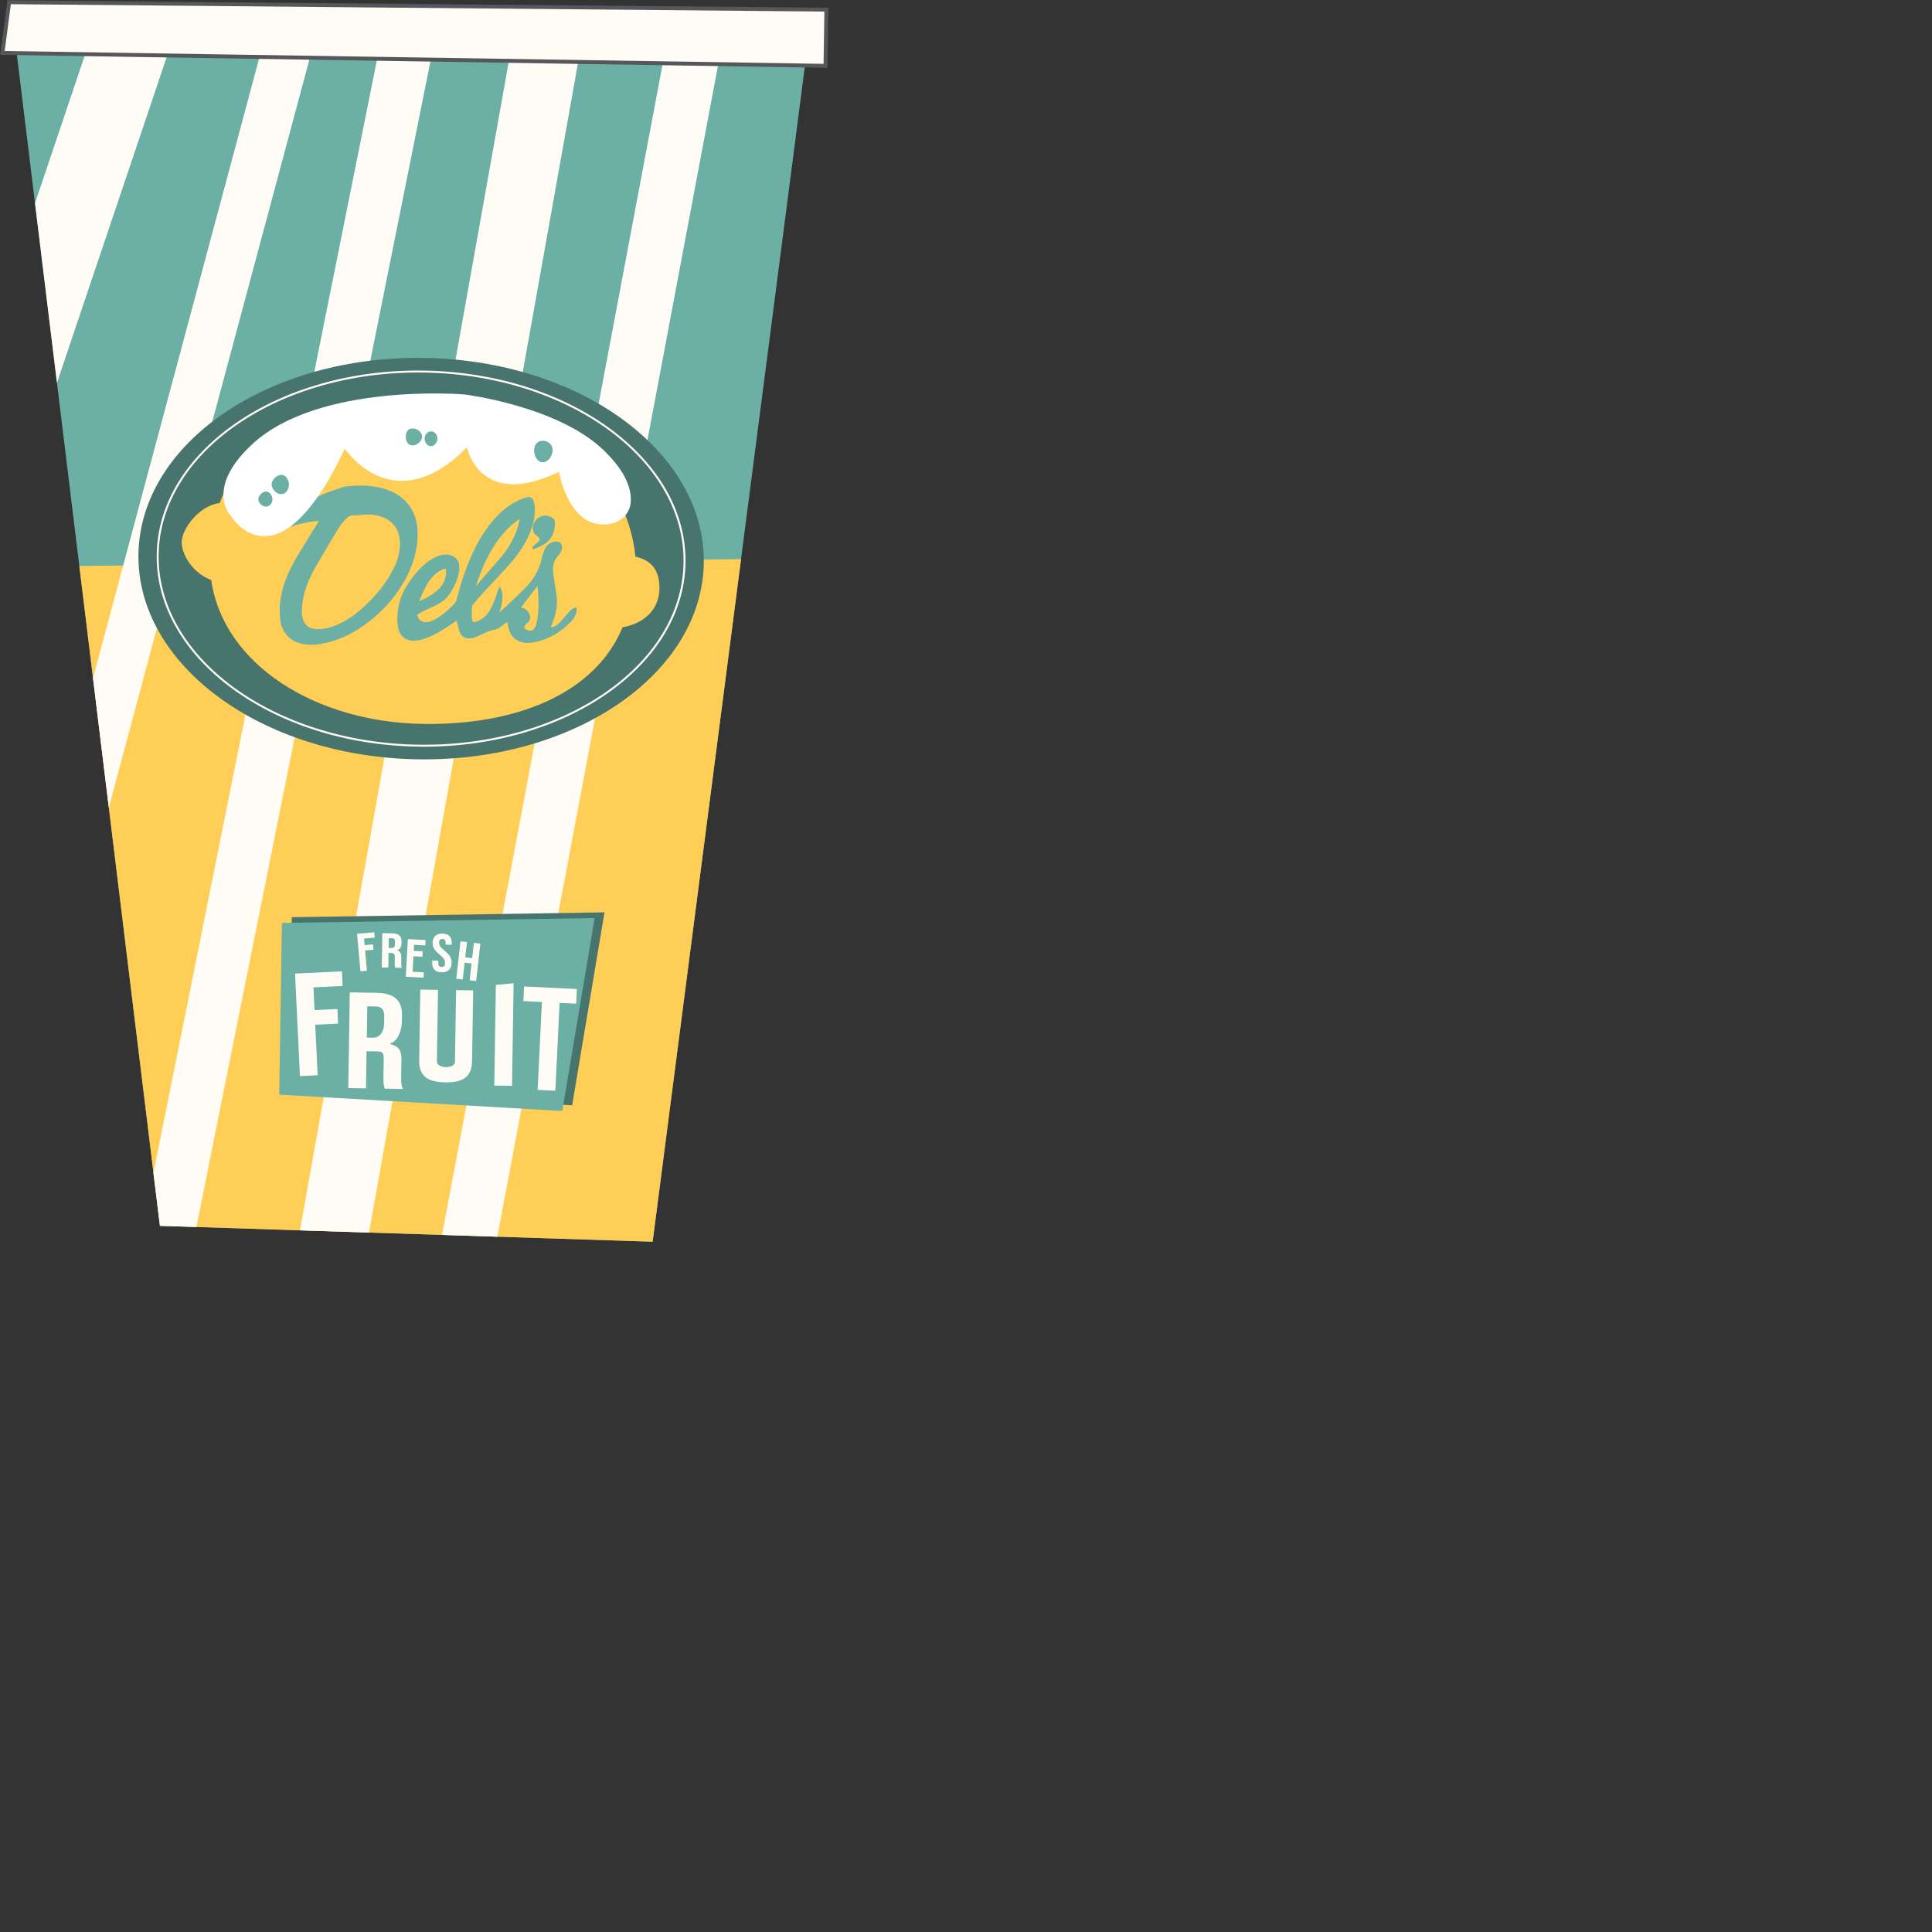
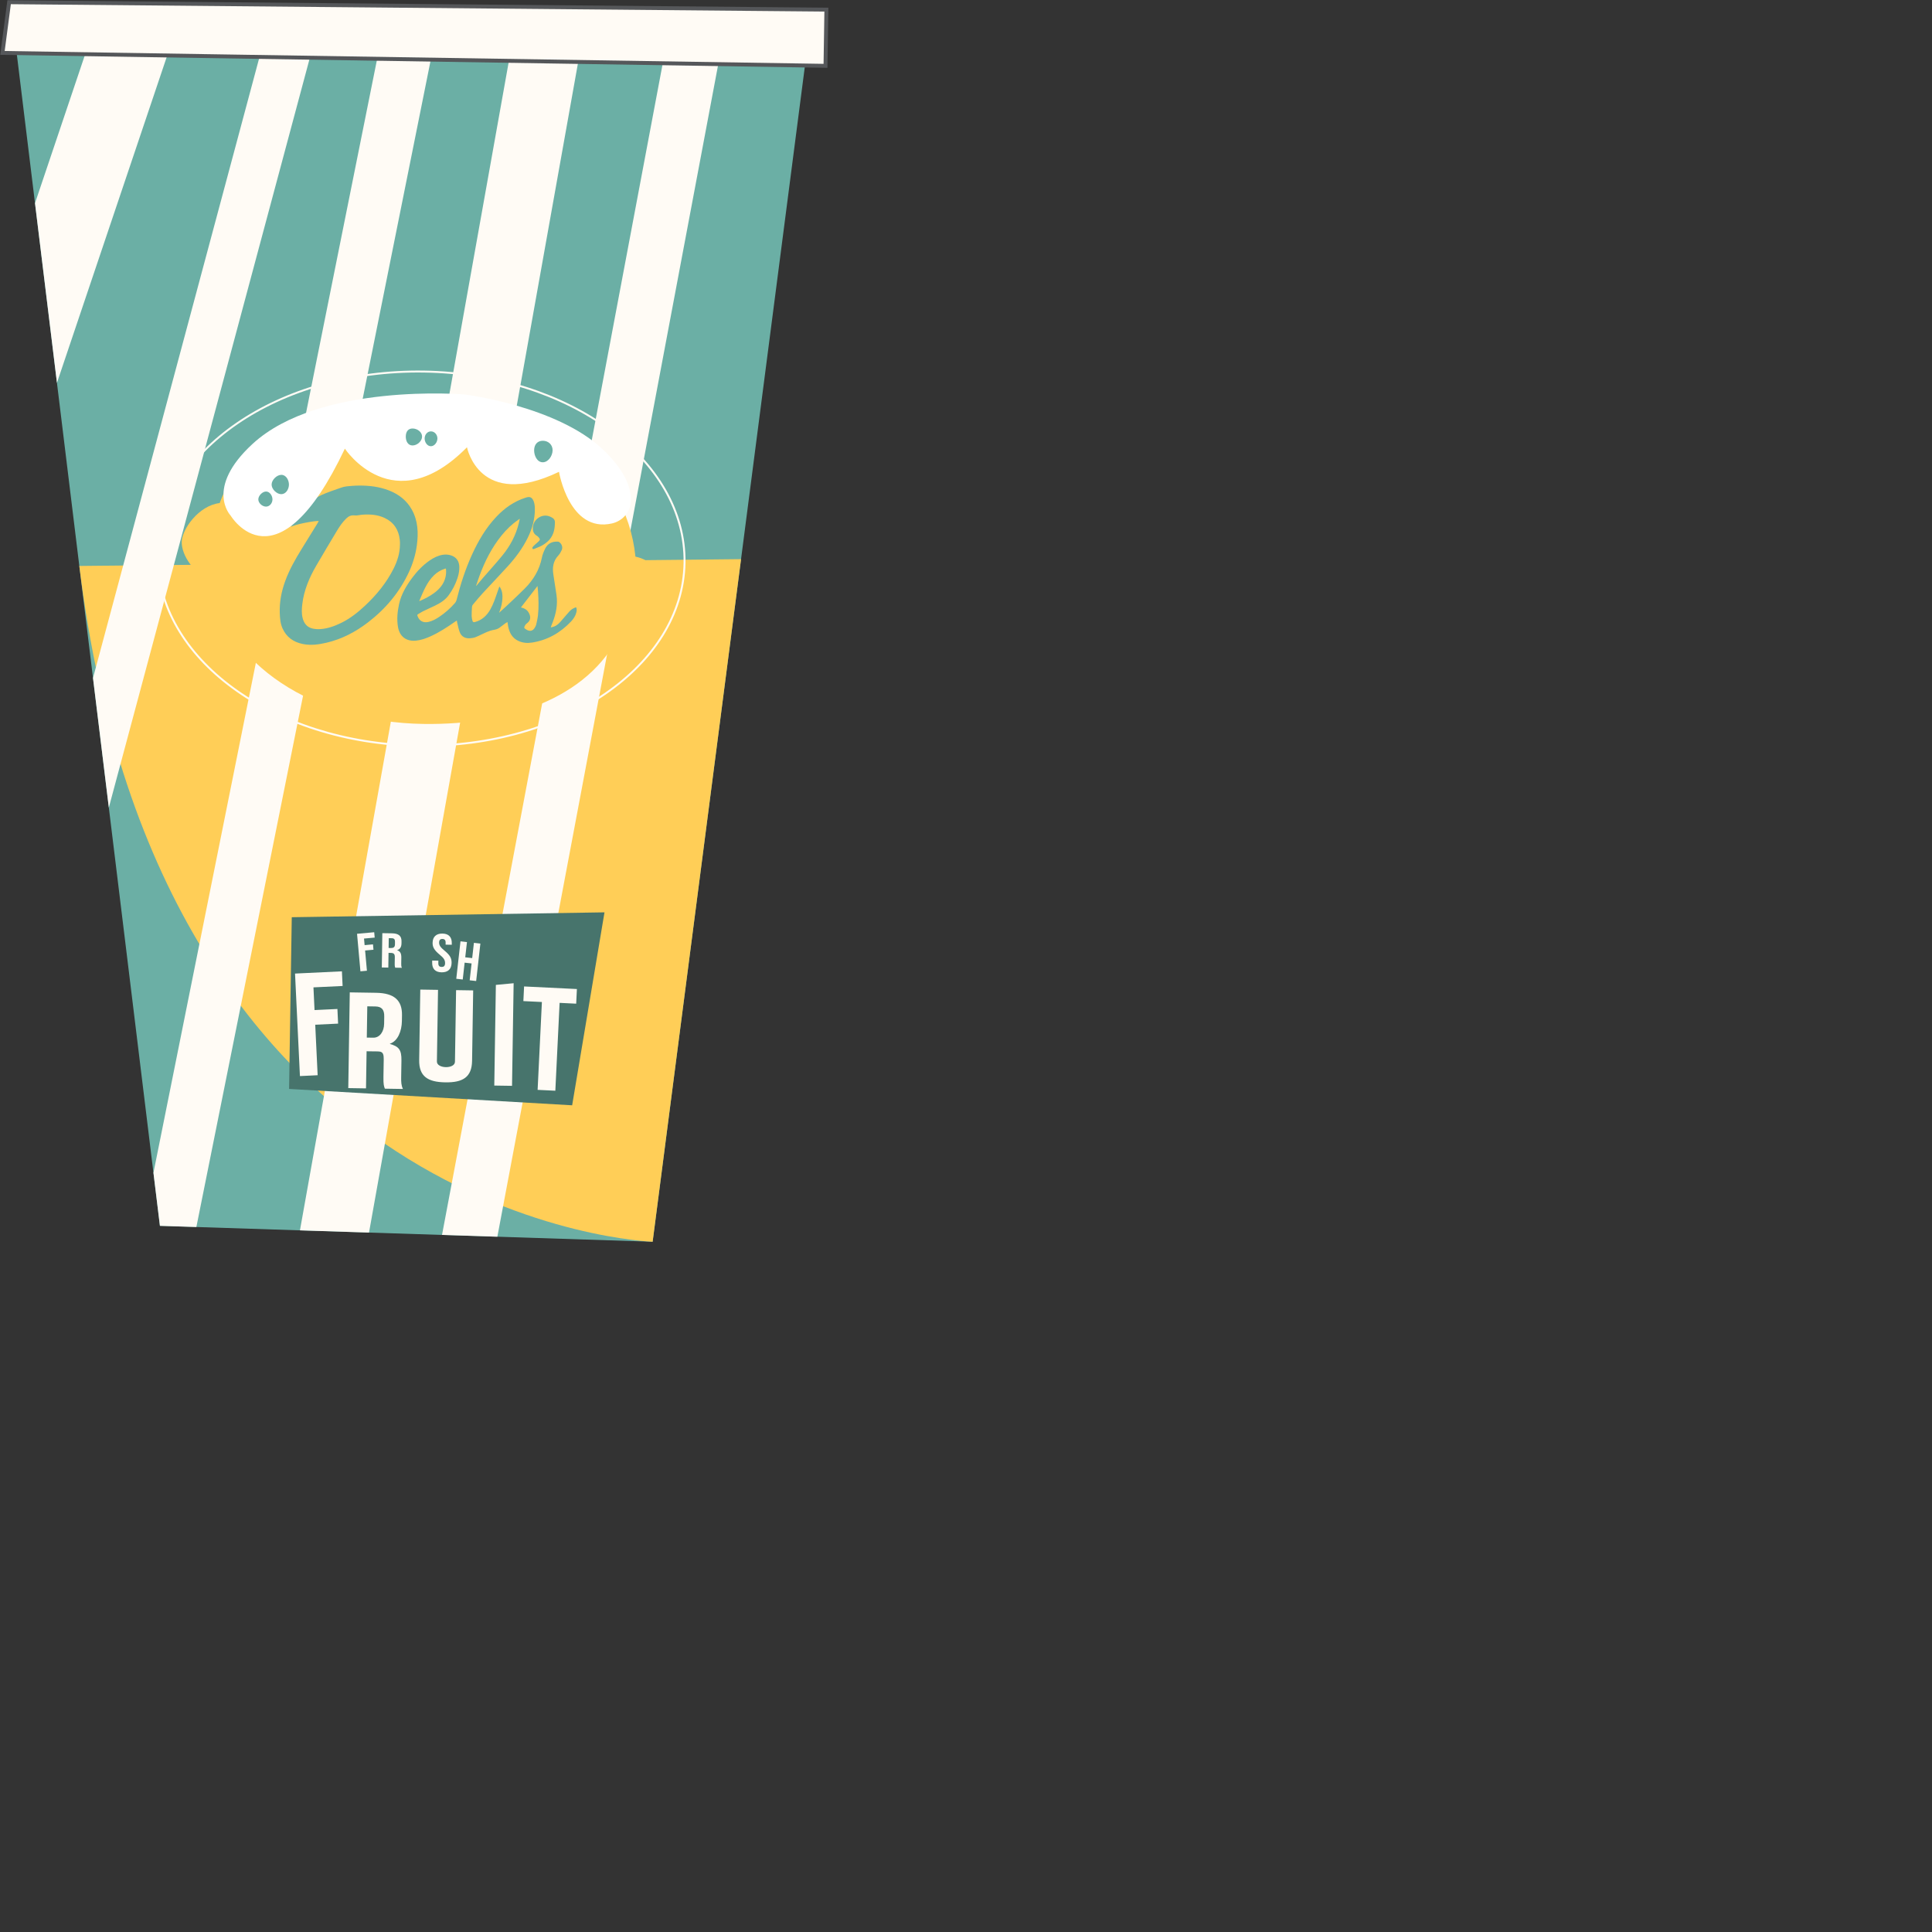
<svg xmlns="http://www.w3.org/2000/svg" xmlns:xlink="http://www.w3.org/1999/xlink" style="width:100%;height:100%" viewBox="0 0 2000 2000" height="2000" width="2000" preserveAspectRatio="xMidYMid meet">
  <rect x="0" y="0" width="2000" height="2000" fill="#333333" stroke="none" />
  <defs>
    <animateMotion keySplines="0.333 0 0.667 1;0.333 0 0.667 1;0.333 0.333 0.667 0.667;0.333 0 0.667 1;0 0 0 0" keyPoints="0;0;0.5;0.5;1;1" path="M1099.32 1061.49 C1099.32,1061.49 1099.32,1061.49 1099.32,1061.49 C1099.32,1028.82 1099.32,898.15 1099.32,865.49 C1099.32,865.49 1099.32,865.49 1099.32,865.49 C1099.32,898.15 1099.32,1028.82 1099.32,1061.49 C1099.32,1061.49 1099.32,1061.49 1099.32,1061.49" keyTimes="0;0.132;0.199;0.675;0.742;1" fill="freeze" xlink:href="#_R_G_L_0_G" begin="0s" dur="5.033s" repeatCount="indefinite" />
    <animateTransform keySplines="0.167 0.167 0.667 1;0.167 0.167 0.667 1;0.333 0 0.833 0.833;0.167 0.167 0.667 1;0.333 0 0.833 0.833;0.167 0.167 0.667 1;0.333 0 0.833 0.833;0.167 0.167 0.667 1;0.333 0 0.833 0.833;0.167 0.167 0.667 1;0.333 0 0.833 0.833;0.167 0.167 0.833 0.833;0 0 0 0" values="0;0;7;-7;7;-7;7;-7;7;-7;7;-7;0;0" keyTimes="0;0.199;0.238;0.278;0.318;0.364;0.411;0.45;0.49;0.536;0.583;0.629;0.675;1" additive="sum" type="rotate" attributeName="transform" fill="freeze" xlink:href="#_R_G_L_0_G" begin="0s" dur="5.033s" repeatCount="indefinite" />
    <animateTransform keySplines="0 0 1 1" values="-428.884 -642.841;-428.884 -642.841" keyTimes="0;1" additive="sum" type="translate" attributeName="transform" fill="freeze" xlink:href="#_R_G_L_0_G" begin="0s" dur="5.033s" repeatCount="indefinite" />
  </defs>
  <g id="_R_G">
    <g id="_R_G_L_0_G">
      <path d="M165.55 1268.98 C165.55,1268.98 675.61,1285.43 675.61,1285.43 C675.61,1285.43 833.84,63.77 833.84,63.77 C833.84,63.77 16.77,50.95 16.77,50.95 C16.77,50.95 165.55,1268.98 165.55,1268.98z" fill-rule="nonzero" fill-opacity="1" fill="#6bafa5" id="_R_G_L_0_G_D_0_P_0" />
-       <path d="M82.11 585.87 C82.11,585.87 165.55,1268.98 165.55,1268.98 C165.55,1268.98 675.61,1285.43 675.61,1285.43 C675.61,1285.43 767.13,578.83 767.13,578.83 C767.13,578.83 82.11,585.87 82.11,585.87z" fill-rule="nonzero" fill-opacity="1" fill="#ffce57" id="_R_G_L_0_G_D_1_P_0" />
+       <path d="M82.11 585.87 C165.55,1268.98 675.61,1285.43 675.61,1285.43 C675.61,1285.43 767.13,578.83 767.13,578.83 C767.13,578.83 82.11,585.87 82.11,585.87z" fill-rule="nonzero" fill-opacity="1" fill="#ffce57" id="_R_G_L_0_G_D_1_P_0" />
      <path d="M36.24 210.33 C36.24,210.33 58.96,396.31 58.96,396.31 C58.96,396.31 174.47,53.43 174.47,53.43 C174.47,53.43 89.55,52.09 89.55,52.09 C89.55,52.09 36.24,210.33 36.24,210.33z" fill-rule="nonzero" fill-opacity="1" fill="#fffbf5" id="_R_G_L_0_G_D_2_P_0" />
      <path d="M96.28 701.86 C96.28,701.86 112.66,836 112.66,836 C112.66,836 321.86,55.74 321.86,55.74 C321.86,55.74 269.73,54.92 269.73,54.92 C269.73,54.92 96.28,701.86 96.28,701.86z" fill-rule="nonzero" fill-opacity="1" fill="#fffbf5" id="_R_G_L_0_G_D_3_P_0" />
      <path d="M158.85 1214.1 C158.85,1214.1 165.55,1268.98 165.55,1268.98 C165.55,1268.98 203.28,1270.2 203.28,1270.2 C203.28,1270.2 446.77,57.7 446.77,57.7 C446.77,57.7 391.25,56.83 391.25,56.83 C391.25,56.83 158.85,1214.1 158.85,1214.1z" fill-rule="nonzero" fill-opacity="1" fill="#fffbf5" id="_R_G_L_0_G_D_4_P_0" />
      <path d="M310.51 1273.66 C310.51,1273.66 382,1275.96 382,1275.96 C382,1275.96 599.26,60.09 599.26,60.09 C599.26,60.09 527.55,58.97 527.55,58.97 C527.55,58.97 310.51,1273.66 310.51,1273.66z" fill-rule="nonzero" fill-opacity="1" fill="#fffbf5" id="_R_G_L_0_G_D_5_P_0" />
      <path d="M457.58 1278.4 C457.58,1278.4 514.86,1280.25 514.86,1280.25 C514.86,1280.25 744.31,62.37 744.31,62.37 C744.31,62.37 686.86,61.47 686.86,61.47 C686.86,61.47 457.58,1278.4 457.58,1278.4z" fill-rule="nonzero" fill-opacity="1" fill="#fffbf5" id="_R_G_L_0_G_D_6_P_0" />
-       <path d="M728.54 582.87 C726.74,697.62 594.27,788.58 432.67,786.05 C271.06,783.51 141.52,688.43 143.32,573.68 C145.12,458.94 277.58,367.97 439.19,370.51 C600.79,373.04 730.34,468.12 728.54,582.87z" fill-rule="nonzero" fill-opacity="1" fill="#47746c" id="_R_G_L_0_G_D_7_P_0" />
      <path d="M432.87 772.92 C281.95,770.55 160.53,681.31 162.22,573.98 C163.9,466.65 288.06,381.26 438.98,383.63 C589.91,386 711.32,475.24 709.64,582.57 C707.96,689.9 583.8,775.29 432.87,772.92z  M438.95 385.65 C289.14,383.3 165.91,467.8 164.24,574.01 C162.57,680.22 283.1,768.55 432.91,770.9 C582.72,773.25 705.95,688.75 707.62,582.54 C709.28,476.33 588.76,388.01 438.95,385.65z" fill-rule="nonzero" fill-opacity="1" fill="#fffbf5" id="_R_G_L_0_G_D_8_P_0" />
      <path d="M682.66 609.61 C682.95,591.1 674.89,579.91 657.8,576.22 C648.33,482.62 560.1,411.93 443.26,410.1 C344.04,408.54 256.5,441.43 227.4,520.78 C205.68,523.29 188.32,547.99 188.11,560.86 C187.89,575.03 200.77,594.06 218.62,600.36 C231.22,687.85 326.39,747.66 437.93,749.41 C532.72,750.9 615.63,719.05 644.45,649.41 C666.61,645.45 682.32,631.15 682.66,609.61z" fill-rule="nonzero" fill-opacity="1" fill="#ffce57" id="_R_G_L_0_G_D_9_P_0" />
      <path d="M329.97 539.32 C329.53,540.14 329.18,540.89 328.75,541.59 C323.23,550.54 317.71,559.49 312.18,568.43 C305.56,579.12 299.39,590.03 295.11,601.91 C291.29,612.49 289.22,623.36 289.62,634.63 C289.81,640.09 290.22,645.53 292.51,650.6 C296.55,659.56 303.68,664.59 313.1,666.6 C321.45,668.39 329.71,667.27 337.87,665.37 C353.89,661.65 368.09,654.14 381.05,644.2 C399.35,630.14 413.78,612.89 423.48,591.86 C427.43,583.29 430.19,574.18 431.48,564.85 C433.3,551.74 432.7,538.93 426.29,527.51 C420.91,517.9 412.7,511.63 402.59,507.68 C392.76,503.85 382.49,502.63 372.02,502.66 C367.16,502.68 362.09,503.13 359.18,503.44 C357.15,503.65 355.18,504.09 353.26,504.77 C353.18,504.8 353.1,504.83 353.01,504.86 C338.86,509.94 324.72,513.76 315.06,525.28 C311.25,529.82 301.08,545.56 301.08,545.56 C304.47,542.93 325.09,539.1 329.97,539.32z  M348.58 549.84 C351.39,545.17 354.42,540.64 358.37,536.8 C360.78,534.46 363.37,533.12 367.01,533.55 C369.62,533.87 372.35,533.02 375.03,532.82 C382.97,532.25 390.77,532.73 398.12,536.16 C407.68,540.63 412.66,548.35 413.83,558.69 C413.93,559.63 414.01,560.58 414.05,561.52 C414.08,562.28 414.03,563.04 414.02,563.8 C413.96,572.71 411.31,580.95 407.35,588.82 C400.01,603.39 389.82,615.78 378,626.89 C370.62,633.82 362.73,640.11 353.6,644.62 C346.64,648.05 339.39,650.75 331.57,651.26 C328.91,651.44 326.13,651.27 323.55,650.66 C317.74,649.3 314.56,645.19 313.22,639.55 C312.09,634.82 312.38,630.06 312.95,625.29 C314.69,610.86 320.26,597.81 327.49,585.4 C334.43,573.5 341.49,561.66 348.58,549.84z" fill-rule="nonzero" fill-opacity="1" fill="#6bafa5" id="_R_G_L_0_G_D_10_P_0" />
      <path d="M589.59 632.83 C586.56,636.15 583.7,639.63 580.75,643.02 C578.81,645.25 576.72,647.34 573.93,648.47 C572.8,648.93 571.56,649.14 570.28,649.49 C570.29,649.04 570.26,648.94 570.29,648.86 C570.88,647.36 571.48,645.87 572.07,644.37 C575.67,635.18 577.5,625.74 576.07,615.86 C575.05,608.74 573.92,601.63 572.81,594.52 C571.68,587.29 572.72,580.7 577.94,575.09 C579.46,573.46 580.62,571.4 581.54,569.35 C582.9,566.36 581.33,562.46 578.44,560.91 C578.12,560.74 577.72,560.7 577.35,560.68 C571.41,560.38 566.86,562.74 564.26,568.12 C562.84,571.04 561.56,574.14 560.95,577.3 C558.49,589.86 552.18,600.23 543.32,609.16 C537.41,615.1 531.26,620.8 525.17,626.57 C522.37,629.22 519.47,631.78 516.61,634.38 C518.19,630.63 519.26,626.78 519.78,622.79 C520.29,618.91 520.45,615.03 519.2,611.26 C518.75,609.91 517.96,608.68 517.33,607.4 C517.15,607.45 516.97,607.51 516.78,607.56 C516.05,609.66 515.31,611.75 514.59,613.85 C512.59,619.67 510.64,625.51 507.58,630.9 C503.94,637.29 498.93,641.98 491.65,643.94 C490.32,644.3 489.44,643.97 489.13,642.73 C488.71,641.1 488.29,639.41 488.26,637.74 C488.21,634.67 488.39,631.59 488.59,628.51 C488.64,627.68 488.9,626.7 489.41,626.08 C492.87,621.93 496.31,617.76 499.97,613.79 C508.6,604.42 517.47,595.26 526.01,585.81 C533.97,576.99 541.04,567.49 546.3,556.77 C550.95,547.29 553.82,537.35 553.68,526.69 C553.64,523.31 553.32,519.96 551.49,516.98 C550.2,514.9 548.25,514.14 545.86,514.7 C545.27,514.84 544.67,515.02 544.09,515.21 C532.07,519 522.18,526.08 513.64,535.16 C502.93,546.55 495.15,559.84 488.7,573.97 C481.78,589.13 476.66,604.92 472.63,621.09 C472.36,622.18 471.79,623.32 471.05,624.17 C466.1,629.83 460.48,634.76 454.2,638.91 C450.94,641.05 447.52,642.89 443.68,643.78 C438.12,645.06 434.07,642.87 432.19,637.65 C431.88,636.79 431.98,636.24 432.8,635.78 C434.57,634.78 436.25,633.6 438.07,632.71 C442.16,630.72 446.34,628.92 450.42,626.92 C455.78,624.29 460.79,621.18 464.41,616.25 C468.46,610.75 471.56,604.76 473.66,598.26 C474.86,594.55 475.59,590.75 475.5,586.82 C475.36,581.01 472.43,576.79 467.17,575.01 C464.25,574.02 461.25,573.84 458.21,574.34 C453.23,575.15 448.87,577.4 444.78,580.22 C437.76,585.06 431.94,591.14 426.87,597.94 C420.62,606.31 415.3,615.19 413.07,625.56 C411.4,633.34 410.65,641.2 412.01,649.12 C413.72,658.98 420.58,664.14 430.54,663.19 C435.89,662.68 440.88,660.9 445.73,658.71 C454.75,654.64 462.98,649.22 471.07,643.57 C471.62,643.18 472.21,642.84 472.91,642.4 C473.04,643.2 473.09,643.77 473.22,644.31 C474.09,647.69 474.66,651.19 475.91,654.42 C477.66,658.92 481.37,661 486.16,660.77 C488.3,660.66 490.54,660.29 492.51,659.5 C496.33,657.97 499.95,655.95 503.74,654.35 C506.11,653.35 508.62,652.49 511.15,652.05 C513.26,651.68 515.21,651.15 516.92,649.91 C519.11,648.32 521.24,646.65 523.41,645.05 C523.96,644.65 524.59,644.36 525.33,643.94 C525.6,645.66 525.78,647.15 526.07,648.62 C527.4,655.15 530.35,660.57 536.69,663.51 C541.13,665.56 545.86,665.93 550.61,665.2 C566.68,662.75 580.02,655.1 591.11,643.4 C593.67,640.7 595.74,637.61 596.65,633.92 C597.08,632.19 597.25,630.42 596.38,628.61 C593.65,629.46 591.39,630.86 589.59,632.83z  M496.42 595.95 C501.96,580.94 509.11,566.79 519.25,554.29 C524.29,548.08 529.99,542.56 536.59,538 C536.97,537.74 537.37,537.51 538.09,537.05 C537.69,538.84 537.4,540.3 537.04,541.74 C533.98,554.21 528.05,565.26 519.99,575.12 C513.43,583.14 506.42,590.8 499.63,598.64 C497.41,601.21 495.27,603.85 493.09,606.46 C493.01,606.43 492.93,606.39 492.85,606.36 C494.03,602.89 495.15,599.39 496.42,595.95z  M449.39 595.4 C452.54,592.36 456.24,590.19 460.39,588.8 C460.65,588.71 460.93,588.64 461.21,588.59 C461.29,588.57 461.39,588.61 461.63,588.65 C461.99,591.54 461.87,594.44 461.21,597.3 C459.56,604.54 455.04,609.76 449.24,614.02 C444.79,617.29 439.89,619.79 434.84,621.98 C434.68,622.05 434.5,622.07 433.98,622.2 C438.19,612.48 441.75,602.77 449.39,595.4z  M556.9 637.07 C556.56,640.2 555.76,643.29 555.12,646.38 C554.96,647.11 554.63,647.81 554.31,648.5 C551.66,654.26 547.55,654.08 543.12,650.5 C542.83,650.27 542.61,649.63 542.72,649.3 C543,648.42 543.39,647.54 543.91,646.78 C544.36,646.13 545.01,645.6 545.66,645.12 C549.9,641.96 549.32,637.86 547.43,634.4 C545.9,631.6 543.46,629.89 540.37,629.11 C540.05,629.02 539.73,628.96 539.41,628.88 C539.37,628.86 539.34,628.82 539.29,628.77 C545.01,621.38 550.7,614.03 556.42,606.63 C556.59,608.34 556.82,610.23 556.95,612.12 C557.54,620.43 557.82,628.76 556.9,637.07z" fill-rule="nonzero" fill-opacity="1" fill="#6bafa5" id="_R_G_L_0_G_D_11_P_0" />
      <path d="M574.4 542.34 C574.22,549.41 572.26,555.79 566.84,560.65 C565.08,562.23 563.09,563.65 561,564.76 C558.37,566.16 555.53,567.2 552.75,568.32 C552.32,568.49 551.45,568.41 551.28,568.13 C551.03,567.73 551,566.9 551.26,566.52 C551.86,565.64 552.65,564.88 553.44,564.15 C554.88,562.81 556.44,561.59 557.82,560.19 C559.16,558.82 559.16,558.29 558.02,556.77 C557.41,555.96 556.66,555.16 555.79,554.65 C552.34,552.64 551.39,549.63 551.65,545.83 C552.25,537.29 561.42,531.32 569.26,534.73 C573.42,536.55 574.83,537.95 574.4,542.34z" fill-rule="nonzero" fill-opacity="1" fill="#6bafa5" id="_R_G_L_0_G_D_12_P_0" />
      <path d="M357.01 464.45 C357.01,464.45 407.05,540.39 483.42,463.02 C483.42,463.02 496.06,528.12 578.67,488.43 C578.67,488.43 589.2,552 633.59,541.85 C643.75,539.52 651.76,531.13 652.84,520.77 C654.13,508.38 649.59,489.42 624.03,465.23 C576.32,420.07 480.86,408.33 480.86,408.33 C480.86,408.33 330.76,395.72 261.44,459.54 C211.56,505.46 238.74,533.71 238.74,533.71 C238.74,533.71 286.35,613.65 357.01,464.45z" fill-rule="nonzero" fill-opacity="1" fill="#ffffff" id="_R_G_L_0_G_D_13_P_0" />
      <path d="M291.38 491.56 C286.6,491.48 281.25,496.74 281.17,501.52 C281.1,506.3 286.29,511.49 291.07,511.56 C295.85,511.64 299.03,506.58 299.11,501.8 C299.18,497.02 296.16,491.63 291.38,491.56z" fill-rule="nonzero" fill-opacity="1" fill="#6bafa5" id="_R_G_L_0_G_D_14_P_0" />
      <path d="M427.22 443.58 C422.44,443.5 420.15,446.96 420.07,451.75 C420,456.53 422.16,461.07 426.94,461.14 C431.72,461.22 436.86,456.79 436.93,452.01 C437.01,447.23 432,443.65 427.22,443.58z" fill-rule="nonzero" fill-opacity="1" fill="#6bafa5" id="_R_G_L_0_G_D_15_P_0" />
      <path d="M562.1 456.27 C556.36,456.18 553.02,460.22 552.93,465.95 C552.84,471.69 556.01,478.46 561.75,478.55 C567.49,478.64 571.96,471.99 572.05,466.25 C572.14,460.52 567.84,456.36 562.1,456.27z" fill-rule="nonzero" fill-opacity="1" fill="#6bafa5" id="_R_G_L_0_G_D_16_P_0" />
      <path d="M275.52 508.82 C271.7,508.76 267.47,513.07 267.41,516.89 C267.35,520.72 271.45,524.38 275.28,524.44 C279.1,524.5 281.99,520.95 282.05,517.12 C282.11,513.3 279.35,508.88 275.52,508.82z" fill-rule="nonzero" fill-opacity="1" fill="#6bafa5" id="_R_G_L_0_G_D_17_P_0" />
      <path d="M446.22 446.56 C442.4,446.5 439.64,449.96 439.58,453.78 C439.52,457.61 442.15,461.87 445.98,461.93 C449.8,461.99 452.75,457.82 452.81,453.99 C452.87,450.17 450.05,446.62 446.22,446.56z" fill-rule="nonzero" fill-opacity="1" fill="#6bafa5" id="_R_G_L_0_G_D_18_P_0" />
      <path d="M302.04 949.5 C302.04,949.5 299.26,1127.26 299.26,1127.26 C299.26,1127.26 592.29,1144.2 592.29,1144.2 C592.29,1144.2 625.77,944.46 625.77,944.46 C625.77,944.46 302.04,949.5 302.04,949.5z" fill-rule="nonzero" fill-opacity="1" fill="#47746c" id="_R_G_L_0_G_D_19_P_0" />
-       <path d="M291.84 955.41 C291.84,955.41 289.05,1133.17 289.05,1133.17 C289.05,1133.17 582.09,1150.1 582.09,1150.1 C582.09,1150.1 615.56,950.37 615.56,950.37 C615.56,950.37 291.84,955.41 291.84,955.41z" fill-rule="nonzero" fill-opacity="1" fill="#6bafa5" id="_R_G_L_0_G_D_20_P_0" />
      <path d="M369.61 966.65 C369.61,966.65 387.38,965.05 387.38,965.05 C387.38,965.05 387.88,970.6 387.88,970.6 C387.88,970.6 376.83,971.59 376.83,971.59 C376.83,971.59 377.45,978.39 377.45,978.39 C377.45,978.39 386.12,977.61 386.12,977.61 C386.12,977.61 386.62,983.16 386.62,983.16 C386.62,983.16 377.95,983.94 377.95,983.94 C377.95,983.94 379.84,1004.9 379.84,1004.9 C379.84,1004.9 373.12,1005.51 373.12,1005.51 C373.12,1005.51 369.61,966.65 369.61,966.65z" fill-rule="nonzero" fill-opacity="1" fill="#fffbf5" id="_R_G_L_0_G_D_21_P_0" />
      <path d="M395.79 966.01 C395.79,966.01 405.79,966.17 405.79,966.17 C412.78,966.27 415.74,969.01 415.65,974.49 C415.65,974.49 415.62,976.68 415.62,976.68 C415.56,980.33 414.11,982.64 411.09,983.61 C411.09,983.61 411.09,983.71 411.09,983.71 C414.45,984.63 415.51,987.28 415.45,991.29 C415.45,991.29 415.35,997.53 415.35,997.53 C415.32,999.26 415.37,1000.53 416.02,1001.86 C416.02,1001.86 409.15,1001.75 409.15,1001.75 C408.8,1000.83 408.56,1000.27 408.61,997.38 C408.61,997.38 408.71,990.88 408.71,990.88 C408.76,987.58 407.61,986.5 404.55,986.45 C404.55,986.45 402.22,986.41 402.22,986.41 C402.22,986.41 401.98,1001.64 401.98,1001.64 C401.98,1001.64 395.24,1001.53 395.24,1001.53 C395.24,1001.53 395.79,966.01 395.79,966.01z  M404.75 981.38 C407.27,981.42 408.81,980.53 408.85,977.69 C408.85,977.69 408.9,974.94 408.9,974.94 C408.94,972.41 407.91,971.27 405.52,971.24 C405.52,971.24 402.46,971.19 402.46,971.19 C402.46,971.19 402.3,981.34 402.3,981.34 C402.3,981.34 404.75,981.38 404.75,981.38z" fill-rule="nonzero" fill-opacity="1" fill="#fffbf5" id="_R_G_L_0_G_D_22_P_0" />
-       <path d="M422.23 972.15 C422.23,972.15 440.59,973.16 440.59,973.16 C440.59,973.16 440.29,978.72 440.29,978.72 C440.29,978.72 428.66,978.08 428.66,978.08 C428.66,978.08 428.31,984.34 428.31,984.34 C428.31,984.34 437.55,984.85 437.55,984.85 C437.55,984.85 437.25,990.41 437.25,990.41 C437.25,990.41 428,989.9 428,989.9 C428,989.9 427.12,1005.91 427.12,1005.91 C427.12,1005.91 438.76,1006.55 438.76,1006.55 C438.76,1006.55 438.45,1012.11 438.45,1012.11 C438.45,1012.11 420.08,1011.1 420.08,1011.1 C420.08,1011.1 422.23,972.15 422.23,972.15z" fill-rule="nonzero" fill-opacity="1" fill="#fffbf5" id="_R_G_L_0_G_D_23_P_0" />
      <path d="M447.38 996.58 C447.38,996.58 447.41,994.36 447.41,994.36 C447.41,994.36 453.79,994.46 453.79,994.46 C453.79,994.46 453.75,997.13 453.75,997.13 C453.7,999.92 455.04,1000.94 457.18,1000.98 C459.33,1001.01 460.69,1000.03 460.74,997.13 C460.79,993.9 459.47,991.81 455.11,988.23 C449.54,983.63 447.75,980.43 447.82,975.97 C447.92,969.84 451.47,966.33 458.03,966.43 C464.59,966.53 467.78,970.15 467.68,976.39 C467.68,976.39 467.66,978.01 467.66,978.01 C467.66,978.01 461.28,977.91 461.28,977.91 C461.28,977.91 461.32,975.9 461.32,975.9 C461.36,973.11 460.15,972.04 458,972 C455.86,971.97 454.61,973.01 454.57,975.68 C454.53,978.53 455.91,980.61 460.26,984.19 C465.83,988.79 467.56,991.94 467.49,996.79 C467.39,1003.14 463.77,1006.65 457.15,1006.55 C450.53,1006.44 447.28,1002.83 447.38,996.58z" fill-rule="nonzero" fill-opacity="1" fill="#fffbf5" id="_R_G_L_0_G_D_24_P_0" />
      <path d="M476.7 974.46 C476.7,974.46 483.4,975.22 483.4,975.22 C483.4,975.22 481.62,991 481.62,991 C481.62,991 488.81,991.81 488.81,991.81 C488.81,991.81 490.59,976.03 490.59,976.03 C490.59,976.03 497.29,976.78 497.29,976.78 C497.29,976.78 492.92,1015.55 492.92,1015.55 C492.92,1015.55 486.21,1014.8 486.21,1014.8 C486.21,1014.8 488.18,997.35 488.18,997.35 C488.18,997.35 480.99,996.54 480.99,996.54 C480.99,996.54 479.03,1013.98 479.03,1013.98 C479.03,1013.98 472.33,1013.23 472.33,1013.23 C472.33,1013.23 476.7,974.46 476.7,974.46z" fill-rule="nonzero" fill-opacity="1" fill="#fffbf5" id="_R_G_L_0_G_D_25_P_0" />
      <path d="M305.42 1007.83 C305.42,1007.83 353.95,1005.52 353.95,1005.52 C353.95,1005.52 354.67,1020.68 354.67,1020.68 C354.67,1020.68 324.49,1022.12 324.49,1022.12 C324.49,1022.12 325.61,1045.62 325.61,1045.62 C325.61,1045.62 349.29,1044.49 349.29,1044.49 C349.29,1044.49 350.01,1059.65 350.01,1059.65 C350.01,1059.65 326.33,1060.78 326.33,1060.78 C326.33,1060.78 328.83,1113.07 328.83,1113.07 C328.83,1113.07 310.49,1113.95 310.49,1113.95 C310.49,1113.95 305.42,1007.83 305.42,1007.83z" fill-rule="nonzero" fill-opacity="1" fill="#fffbf5" id="_R_G_L_0_G_D_26_P_0" />
      <path d="M362.08 1027.31 C362.08,1027.31 389.29,1027.73 389.29,1027.73 C408.32,1028.03 416.38,1035.67 416.14,1050.95 C416.14,1050.95 416.04,1057.04 416.04,1057.04 C415.89,1067.23 411.88,1077.73 403.66,1080.43 C403.66,1080.43 403.66,1080.71 403.66,1080.71 C412.8,1083.27 415.75,1086.63 415.57,1097.81 C415.57,1097.81 415.3,1115.22 415.3,1115.22 C415.23,1120.04 415.34,1123.58 417.12,1127.29 C417.12,1127.29 398.42,1126.99 398.42,1126.99 C397.46,1124.43 396.82,1122.86 396.94,1114.79 C396.94,1114.79 397.23,1096.67 397.23,1096.67 C397.37,1087.47 394.18,1088.49 385.84,1088.36 C385.84,1088.36 379.49,1088.27 379.49,1088.27 C379.49,1088.27 378.89,1126.69 378.89,1126.69 C378.89,1126.69 360.53,1126.4 360.53,1126.4 C360.53,1126.4 362.08,1027.31 362.08,1027.31z  M386.39 1074.21 C393.24,1074.32 397.51,1067.8 397.64,1059.87 C397.64,1059.87 397.76,1052.22 397.76,1052.22 C397.87,1045.14 395.08,1041.98 388.57,1041.88 C388.57,1041.88 380.22,1041.75 380.22,1041.75 C380.22,1041.75 379.71,1074.11 379.71,1074.11 C379.71,1074.11 386.39,1074.21 386.39,1074.21z" fill-rule="nonzero" fill-opacity="1" fill="#fffbf5" id="_R_G_L_0_G_D_27_P_0" />
      <path d="M433.94 1097.35 C433.94,1097.35 435.08,1024.41 435.08,1024.41 C435.08,1024.41 453.44,1024.7 453.44,1024.7 C453.44,1024.7 452.28,1098.85 452.28,1098.85 C452.16,1106.44 470.85,1106.73 470.97,1099.15 C470.97,1099.15 472.14,1024.99 472.14,1024.99 C472.14,1024.99 489.83,1025.27 489.83,1025.27 C489.83,1025.27 488.69,1098.21 488.69,1098.21 C488.42,1115.21 478.98,1120.73 460.96,1120.44 C442.93,1120.16 433.67,1114.35 433.94,1097.35z" fill-rule="nonzero" fill-opacity="1" fill="#fffbf5" id="_R_G_L_0_G_D_28_P_0" />
      <path d="M513.32 1019.57 C513.32,1019.57 531.71,1017.83 531.71,1017.83 C531.71,1017.83 530.05,1124.05 530.05,1124.05 C530.05,1124.05 511.68,1123.77 511.68,1123.77 C511.68,1123.77 513.32,1019.57 513.32,1019.57z" fill-rule="nonzero" fill-opacity="1" fill="#fffbf5" id="_R_G_L_0_G_D_29_P_0" />
      <path d="M560.97 1037.27 C560.97,1037.27 541.79,1036.33 541.79,1036.33 C541.79,1036.33 542.53,1021.17 542.53,1021.17 C542.53,1021.17 597.21,1023.84 597.21,1023.84 C597.21,1023.84 596.47,1039 596.47,1039 C596.47,1039 579.31,1038.16 579.31,1038.16 C579.31,1038.16 574.88,1129.11 574.88,1129.11 C574.88,1129.11 556.54,1128.22 556.54,1128.22 C556.54,1128.22 560.97,1037.27 560.97,1037.27z" fill-rule="nonzero" fill-opacity="1" fill="#fffbf5" id="_R_G_L_0_G_D_30_P_0" />
      <path d="M9.44 2.29 C9.44,2.29 2.55,54.77 2.55,54.77 C2.55,54.77 854.55,68.14 854.55,68.14 C854.55,68.14 855.46,9.97 855.46,9.97 C855.46,9.97 9.44,2.29 9.44,2.29z" fill-rule="nonzero" fill-opacity="1" fill="#fffbf5" id="_R_G_L_0_G_D_31_P_0" />
      <path d="M856.54 70.2 C856.54,70.2 0.25,56.76 0.25,56.76 C0.25,56.76 7.67,0.25 7.67,0.25 C7.67,0.25 857.52,7.97 857.52,7.97 C857.52,7.97 856.54,70.2 856.54,70.2z  M4.85 52.79 C4.85,52.79 852.56,66.09 852.56,66.09 C852.56,66.09 853.41,11.97 853.41,11.97 C853.41,11.97 11.22,4.33 11.22,4.33 C11.22,4.33 4.85,52.79 4.85,52.79z" fill-rule="nonzero" fill-opacity="1" fill="#55575a" id="_R_G_L_0_G_D_32_P_0" />
    </g>
  </g>
  <g id="time_group" />
</svg>